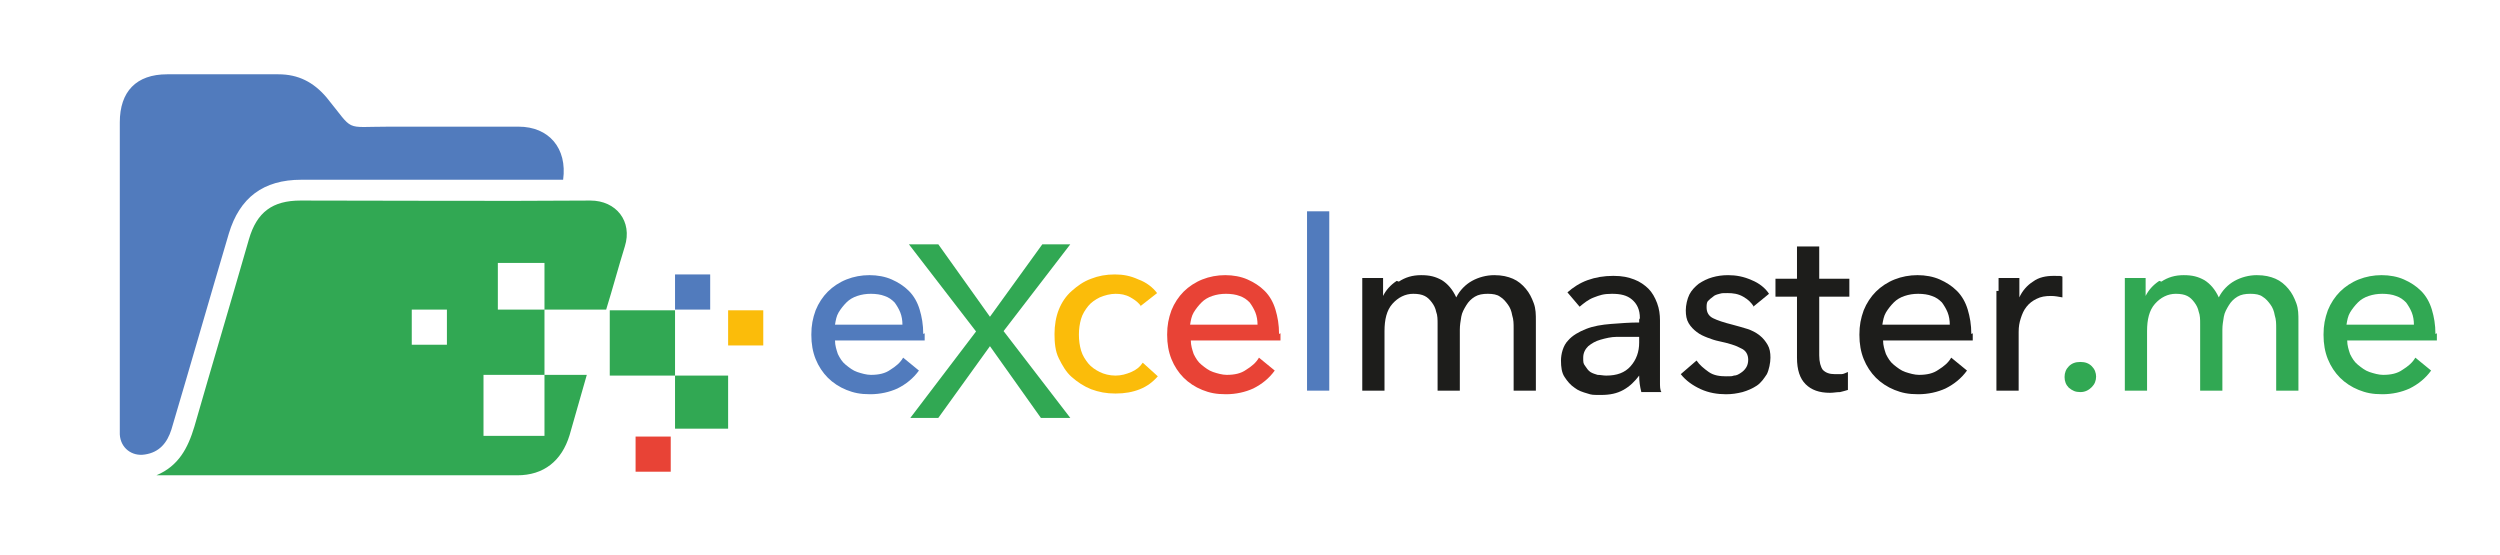
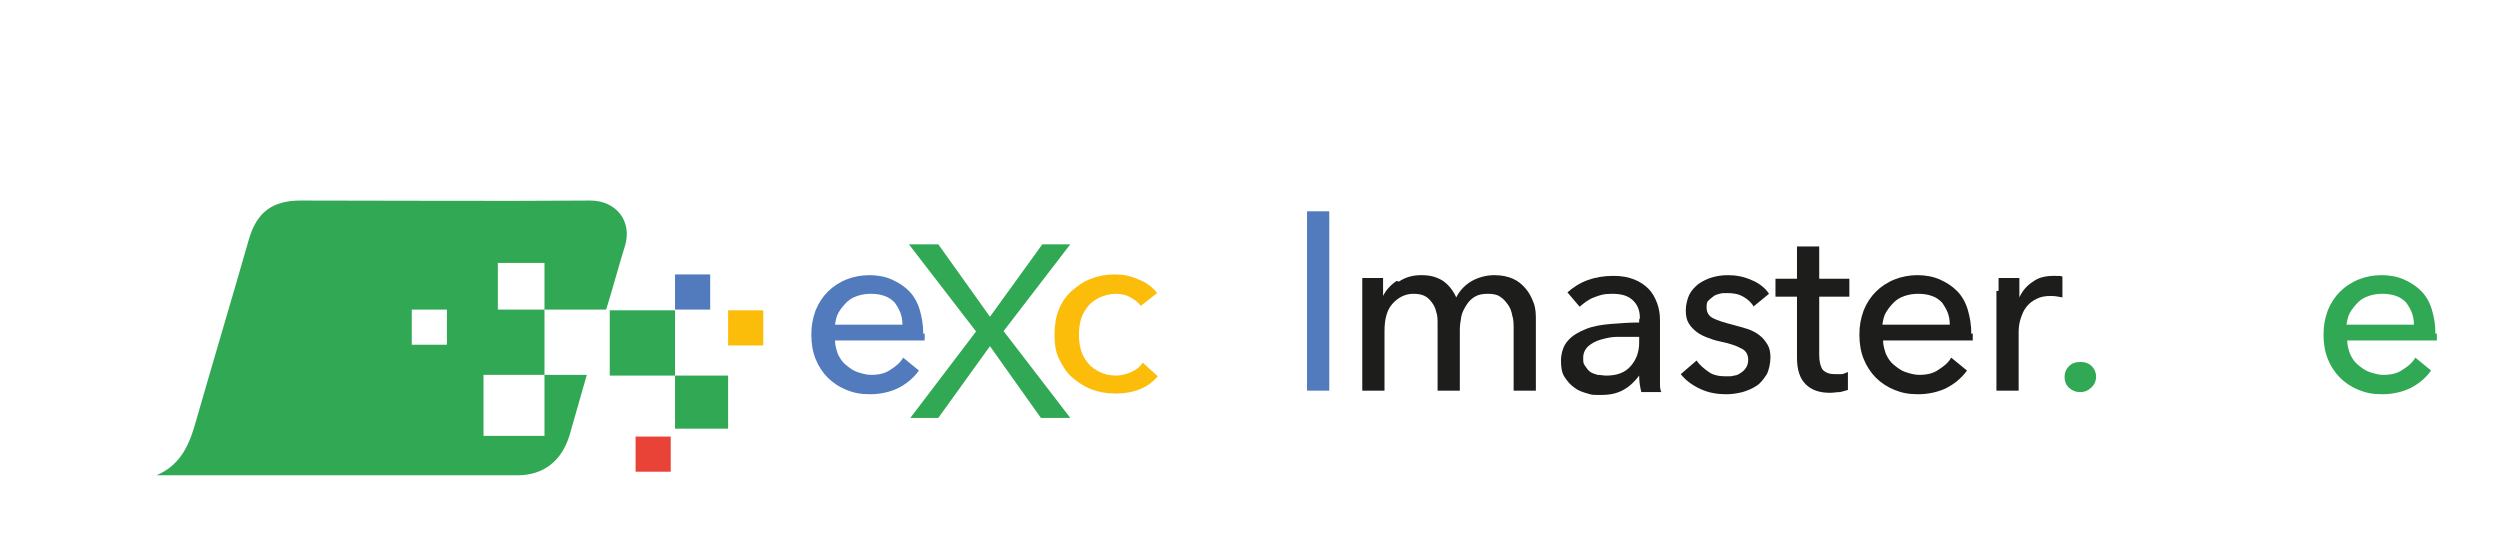
<svg xmlns="http://www.w3.org/2000/svg" id="Layer_1" width="122.9mm" height="27.3mm" version="1.1" viewBox="0 0 348.5 77.3">
  <defs>
    <style>
      .st0 {
        fill: #fbbc0a;
      }

      .st1 {
        fill: #517bbd;
      }

      .st2 {
        fill: #1d1d1b;
      }

      .st3 {
        fill: #31a853;
      }

      .st4 {
        fill: #e84336;
      }
    </style>
  </defs>
  <g>
    <g>
      <path class="st3" d="M82.3,27.9c-13.5.1-27,0-40.4,0-3.9,0-6.1,1.6-7.2,5.4-2.5,8.7-5.1,17.4-7.6,26.1-.9,3-2.2,5.5-5.3,6.8.3,0,.6,0,.9,0,16.5,0,32.9,0,49.4,0,3.7,0,6.2-2,7.3-5.6.8-2.8,1.6-5.6,2.4-8.4h-5.9v8.5h-8.5v-8.5h8.5v-9.1h-6.5v-6.5h6.5v6.5h8.6c.9-2.9,1.7-5.9,2.6-8.8,1.1-3.5-1.2-6.4-4.8-6.4ZM62.3,48h-4.9v-4.9h4.9v4.9Z" />
-       <path class="st1" d="M78.5,25c-.5,0-1.1,0-1.6,0-11.6,0-23.3,0-34.9,0-5.3,0-8.6,2.5-10.1,7.5-2.7,9.1-5.3,18.2-8,27.3-.6,1.9-1.7,3.2-3.7,3.5-1.8.3-3.4-.9-3.5-2.8,0-.3,0-.6,0-1,0-14.2,0-28.4,0-42.5,0-4.3,2.3-6.7,6.6-6.7,5.2,0,10.3,0,15.5,0,2.8,0,4.9,1.1,6.7,3.2,4,4.9,2.3,4.1,8.7,4.1,6,0,12.1,0,18.1,0,4.2,0,6.8,3,6.2,7.4Z" />
+       <path class="st1" d="M78.5,25Z" />
    </g>
    <rect class="st3" x="94.1" y="52.3" width="7.4" height="7.4" />
    <rect class="st3" x="85" y="43.2" width="9.1" height="9.1" />
    <rect class="st1" x="94.1" y="38.2" width="4.9" height="4.9" />
    <rect class="st0" x="101.5" y="43.2" width="4.9" height="4.9" />
    <rect class="st4" x="88.6" y="60.8" width="4.9" height="4.9" />
  </g>
  <g>
    <path class="st1" d="M128.9,46.4v.5c0,.2,0,.4,0,.5h-12.5c0,.7.2,1.3.4,1.9.3.6.6,1.1,1.1,1.5s1,.8,1.6,1c.6.2,1.3.4,1.9.4,1.1,0,2-.2,2.7-.7.8-.5,1.4-1,1.8-1.7l2.2,1.8c-.8,1.1-1.8,1.9-3,2.5-1.1.5-2.4.8-3.8.8s-2.3-.2-3.3-.6c-1-.4-1.9-1-2.6-1.7-.7-.7-1.3-1.6-1.7-2.6-.4-1-.6-2.1-.6-3.4s.2-2.3.6-3.4c.4-1,1-1.9,1.7-2.6.7-.7,1.6-1.3,2.6-1.7,1-.4,2.1-.6,3.2-.6s2.2.2,3.1.6c.9.4,1.7.9,2.4,1.6s1.2,1.6,1.5,2.6.5,2.1.5,3.4ZM125.8,45.2c0-.6-.1-1.2-.3-1.7-.2-.5-.5-1-.8-1.4-.4-.4-.8-.7-1.4-.9-.5-.2-1.2-.3-1.9-.3s-1.3.1-1.9.3c-.6.2-1.1.5-1.5.9s-.8.9-1.1,1.4c-.3.5-.4,1.1-.5,1.7h9.3Z" />
    <path class="st3" d="M136.1,46.2l-9.4-12.2h4.1l7.2,10.1,7.3-10.1h3.9l-9.3,12.1,9.3,12.1h-4.1l-7.1-10-7.2,10h-3.9l9.2-12.1Z" />
    <path class="st0" d="M159.1,42.7c-.3-.5-.8-.9-1.5-1.3s-1.4-.5-2.1-.5-1.5.2-2.2.5c-.6.3-1.2.7-1.6,1.2-.4.5-.8,1.1-1,1.8s-.3,1.4-.3,2.2.1,1.5.3,2.2c.2.7.6,1.3,1,1.8.4.5,1,.9,1.6,1.2.6.3,1.4.5,2.2.5s1.5-.2,2.2-.5c.7-.3,1.2-.7,1.6-1.3l2.1,1.9c-.7.8-1.5,1.4-2.5,1.8-1,.4-2.1.6-3.4.6s-2.3-.2-3.4-.6c-1-.4-1.9-1-2.7-1.7-.8-.7-1.3-1.6-1.8-2.6s-.6-2.2-.6-3.4.2-2.4.6-3.4c.4-1,1-1.9,1.8-2.6.8-.7,1.6-1.3,2.7-1.7,1-.4,2.1-.6,3.3-.6s2.2.2,3.3.7c1.1.4,2,1.1,2.6,1.9l-2.3,1.8Z" />
-     <path class="st4" d="M178.5,46.4v.5c0,.2,0,.4,0,.5h-12.5c0,.7.2,1.3.4,1.9.3.6.6,1.1,1.1,1.5s1,.8,1.6,1c.6.2,1.3.4,1.9.4,1.1,0,2-.2,2.7-.7.8-.5,1.4-1,1.8-1.7l2.2,1.8c-.8,1.1-1.8,1.9-3,2.5-1.1.5-2.4.8-3.8.8s-2.3-.2-3.3-.6c-1-.4-1.9-1-2.6-1.7-.7-.7-1.3-1.6-1.7-2.6-.4-1-.6-2.1-.6-3.4s.2-2.3.6-3.4c.4-1,1-1.9,1.7-2.6.7-.7,1.6-1.3,2.6-1.7,1-.4,2.1-.6,3.2-.6s2.2.2,3.1.6c.9.4,1.7.9,2.4,1.6s1.2,1.6,1.5,2.6.5,2.1.5,3.4ZM175.3,45.2c0-.6-.1-1.2-.3-1.7-.2-.5-.5-1-.8-1.4-.4-.4-.8-.7-1.4-.9-.5-.2-1.2-.3-1.9-.3s-1.3.1-1.9.3c-.6.2-1.1.5-1.5.9s-.8.9-1.1,1.4c-.3.5-.4,1.1-.5,1.7h9.3Z" />
    <path class="st1" d="M185.3,54.4h-3.1v-25h3.1v25Z" />
    <path class="st2" d="M195,39.2c.9-.6,1.9-.9,3.1-.9s2,.2,2.9.7c.8.5,1.5,1.3,2,2.4.5-1,1.3-1.8,2.2-2.3.9-.5,2-.8,3.1-.8s1.9.2,2.6.5c.7.3,1.3.8,1.8,1.4s.8,1.2,1.1,2,.3,1.6.3,2.5v9.7h-3.1v-8.7c0-.6,0-1.2-.2-1.8-.1-.6-.3-1.1-.6-1.5-.3-.4-.6-.8-1.1-1.1-.4-.3-1-.4-1.7-.4s-1.3.1-1.8.4c-.5.3-.9.7-1.2,1.2-.3.5-.6,1-.7,1.6s-.2,1.2-.2,1.8v8.5h-3.1v-9.3c0-.6,0-1.2-.2-1.7-.1-.5-.3-.9-.6-1.3-.3-.4-.6-.7-1-.9-.4-.2-.9-.3-1.6-.3-1.1,0-2.1.5-2.9,1.4-.8.9-1.1,2.2-1.1,3.8v8.3h-3.1v-12.3c0-.4,0-1,0-1.6s0-1.2,0-1.8h2.9c0,.4,0,.8,0,1.3,0,.5,0,.9,0,1.2h0c.4-.8,1-1.5,1.9-2.1Z" />
    <path class="st2" d="M228.6,44.3c0-1.2-.4-2-1.1-2.6s-1.6-.8-2.8-.8-1.7.2-2.5.5c-.8.3-1.4.8-2,1.3l-1.7-2c.8-.7,1.7-1.3,2.8-1.7,1.1-.4,2.3-.6,3.6-.6s2.1.2,2.9.5c.8.3,1.5.8,2,1.3s.9,1.2,1.2,2c.3.8.4,1.6.4,2.4v6.9c0,.5,0,1.1,0,1.7,0,.6,0,1.1.2,1.4h-2.8c-.2-.8-.3-1.5-.3-2.3h0c-.6.8-1.3,1.5-2.2,2-.9.5-1.9.7-3.1.7s-1.3,0-1.9-.2c-.7-.2-1.3-.4-1.8-.8-.6-.4-1-.9-1.4-1.5-.4-.6-.5-1.4-.5-2.3s.3-2.1,1-2.8c.6-.7,1.5-1.2,2.5-1.6s2.2-.6,3.5-.7c1.3-.1,2.6-.2,3.9-.2v-.4ZM227.8,46.9c-.8,0-1.6,0-2.4,0-.8,0-1.6.2-2.3.4-.7.2-1.2.5-1.7.9-.4.4-.7.9-.7,1.6s0,.8.3,1.2c.2.3.4.6.7.8s.7.3,1,.4c.4,0,.8.1,1.2.1,1.5,0,2.6-.4,3.4-1.3.8-.9,1.2-2,1.2-3.3v-.8h-.8Z" />
    <path class="st2" d="M244.5,42.7c-.4-.6-.8-1-1.5-1.4s-1.4-.5-2.2-.5-.7,0-1.1.1-.7.2-.9.4c-.3.2-.5.4-.7.6s-.2.6-.2.9c0,.7.3,1.2.9,1.5.6.3,1.5.6,2.7.9.8.2,1.4.4,2.1.6.6.2,1.2.5,1.7.9.5.4.8.8,1.1,1.3.3.5.4,1.1.4,1.8s-.2,1.7-.5,2.3c-.4.6-.8,1.2-1.4,1.6-.6.4-1.3.7-2,.9-.8.2-1.5.3-2.3.3-1.2,0-2.4-.2-3.5-.7-1.1-.5-2.1-1.2-2.8-2.1l2.2-1.9c.4.6,1,1.1,1.7,1.6s1.6.6,2.4.6.8,0,1.1-.1c.4,0,.7-.2,1-.4.3-.2.5-.4.7-.7s.3-.7.3-1.1c0-.7-.3-1.3-1-1.6-.7-.4-1.7-.7-3.1-1-.5-.1-1.1-.3-1.6-.5-.5-.2-1-.4-1.5-.8-.4-.3-.8-.7-1.1-1.2-.3-.5-.4-1.1-.4-1.8s.2-1.6.5-2.2c.3-.6.8-1.1,1.3-1.5.6-.4,1.2-.7,1.9-.9s1.4-.3,2.2-.3c1.1,0,2.2.2,3.3.7,1,.4,1.9,1.1,2.4,1.9l-2.2,1.8Z" />
    <path class="st2" d="M257.8,41.3h-4.2v8.2c0,.9.2,1.6.5,2,.4.4.9.6,1.7.6s.6,0,.9,0c.3,0,.6-.2.9-.3v2.5c-.3.1-.7.2-1.1.3-.5,0-.9.1-1.4.1-1.5,0-2.6-.4-3.4-1.2s-1.2-2-1.2-3.7v-8.5h-3v-2.5h3v-4.5h3.1v4.5h4.2v2.5Z" />
    <path class="st2" d="M275,46.4v.5c0,.2,0,.4,0,.5h-12.5c0,.7.2,1.3.4,1.9.3.6.6,1.1,1.1,1.5s1,.8,1.6,1c.6.2,1.3.4,1.9.4,1.1,0,2-.2,2.7-.7.8-.5,1.4-1,1.8-1.7l2.2,1.8c-.8,1.1-1.8,1.9-3,2.5-1.1.5-2.4.8-3.8.8s-2.3-.2-3.3-.6c-1-.4-1.9-1-2.6-1.7-.7-.7-1.3-1.6-1.7-2.6-.4-1-.6-2.1-.6-3.4s.2-2.3.6-3.4c.4-1,1-1.9,1.7-2.6.7-.7,1.6-1.3,2.6-1.7,1-.4,2.1-.6,3.2-.6s2.2.2,3.1.6c.9.4,1.7.9,2.4,1.6s1.2,1.6,1.5,2.6.5,2.1.5,3.4ZM271.8,45.2c0-.6-.1-1.2-.3-1.7-.2-.5-.5-1-.8-1.4-.4-.4-.8-.7-1.4-.9-.5-.2-1.2-.3-1.9-.3s-1.3.1-1.9.3c-.6.2-1.1.5-1.5.9s-.8.9-1.1,1.4c-.3.5-.4,1.1-.5,1.7h9.3Z" />
    <path class="st2" d="M278.6,40.5c0-.7,0-1.2,0-1.8h2.9c0,.4,0,.9,0,1.4,0,.5,0,.9,0,1.3h0c.4-.9,1.1-1.7,1.9-2.2.8-.6,1.8-.8,2.9-.8s.9,0,1.2.1v2.9c-.6-.1-1-.2-1.6-.2-.8,0-1.4.1-2,.4-.6.3-1,.6-1.4,1.1-.4.5-.6,1-.8,1.6-.2.6-.3,1.2-.3,1.9v8.2h-3.1v-12.3c0-.4,0-1,0-1.6Z" />
    <path class="st3" d="M292.2,52.4c0,.6-.2,1.1-.6,1.5-.4.4-.9.7-1.6.7s-1.1-.2-1.6-.6c-.4-.4-.6-.9-.6-1.5s.2-1.1.6-1.5c.4-.4.9-.6,1.6-.6s1.2.2,1.6.6c.4.4.6.9.6,1.5Z" />
-     <path class="st3" d="M301.3,39.2c.9-.6,1.9-.9,3.1-.9s2,.2,2.9.7c.8.5,1.5,1.3,2,2.4.5-1,1.3-1.8,2.2-2.3.9-.5,2-.8,3.1-.8s1.9.2,2.6.5c.7.3,1.3.8,1.8,1.4s.8,1.2,1.1,2,.3,1.6.3,2.5v9.7h-3.1v-8.7c0-.6,0-1.2-.2-1.8-.1-.6-.3-1.1-.6-1.5-.3-.4-.6-.8-1.1-1.1-.4-.3-1-.4-1.7-.4s-1.3.1-1.8.4c-.5.3-.9.7-1.2,1.2-.3.5-.6,1-.7,1.6s-.2,1.2-.2,1.8v8.5h-3.1v-9.3c0-.6,0-1.2-.2-1.7-.1-.5-.3-.9-.6-1.3-.3-.4-.6-.7-1-.9-.4-.2-.9-.3-1.6-.3-1.1,0-2.1.5-2.9,1.4-.8.9-1.1,2.2-1.1,3.8v8.3h-3.1v-12.3c0-.4,0-1,0-1.6s0-1.2,0-1.8h2.9c0,.4,0,.8,0,1.3,0,.5,0,.9,0,1.2h0c.4-.8,1-1.5,1.9-2.1Z" />
    <path class="st3" d="M339.7,46.4v.5c0,.2,0,.4,0,.5h-12.5c0,.7.2,1.3.4,1.9.3.6.6,1.1,1.1,1.5s1,.8,1.6,1c.6.2,1.3.4,1.9.4,1.1,0,2-.2,2.7-.7.8-.5,1.4-1,1.8-1.7l2.2,1.8c-.8,1.1-1.8,1.9-3,2.5-1.1.5-2.4.8-3.8.8s-2.3-.2-3.3-.6c-1-.4-1.9-1-2.6-1.7-.7-.7-1.3-1.6-1.7-2.6-.4-1-.6-2.1-.6-3.4s.2-2.3.6-3.4c.4-1,1-1.9,1.7-2.6.7-.7,1.6-1.3,2.6-1.7,1-.4,2.1-.6,3.2-.6s2.2.2,3.1.6c.9.4,1.7.9,2.4,1.6s1.2,1.6,1.5,2.6.5,2.1.5,3.4ZM336.5,45.2c0-.6-.1-1.2-.3-1.7-.2-.5-.5-1-.8-1.4-.4-.4-.8-.7-1.4-.9-.5-.2-1.2-.3-1.9-.3s-1.3.1-1.9.3c-.6.2-1.1.5-1.5.9s-.8.9-1.1,1.4c-.3.5-.4,1.1-.5,1.7h9.3Z" />
  </g>
</svg>